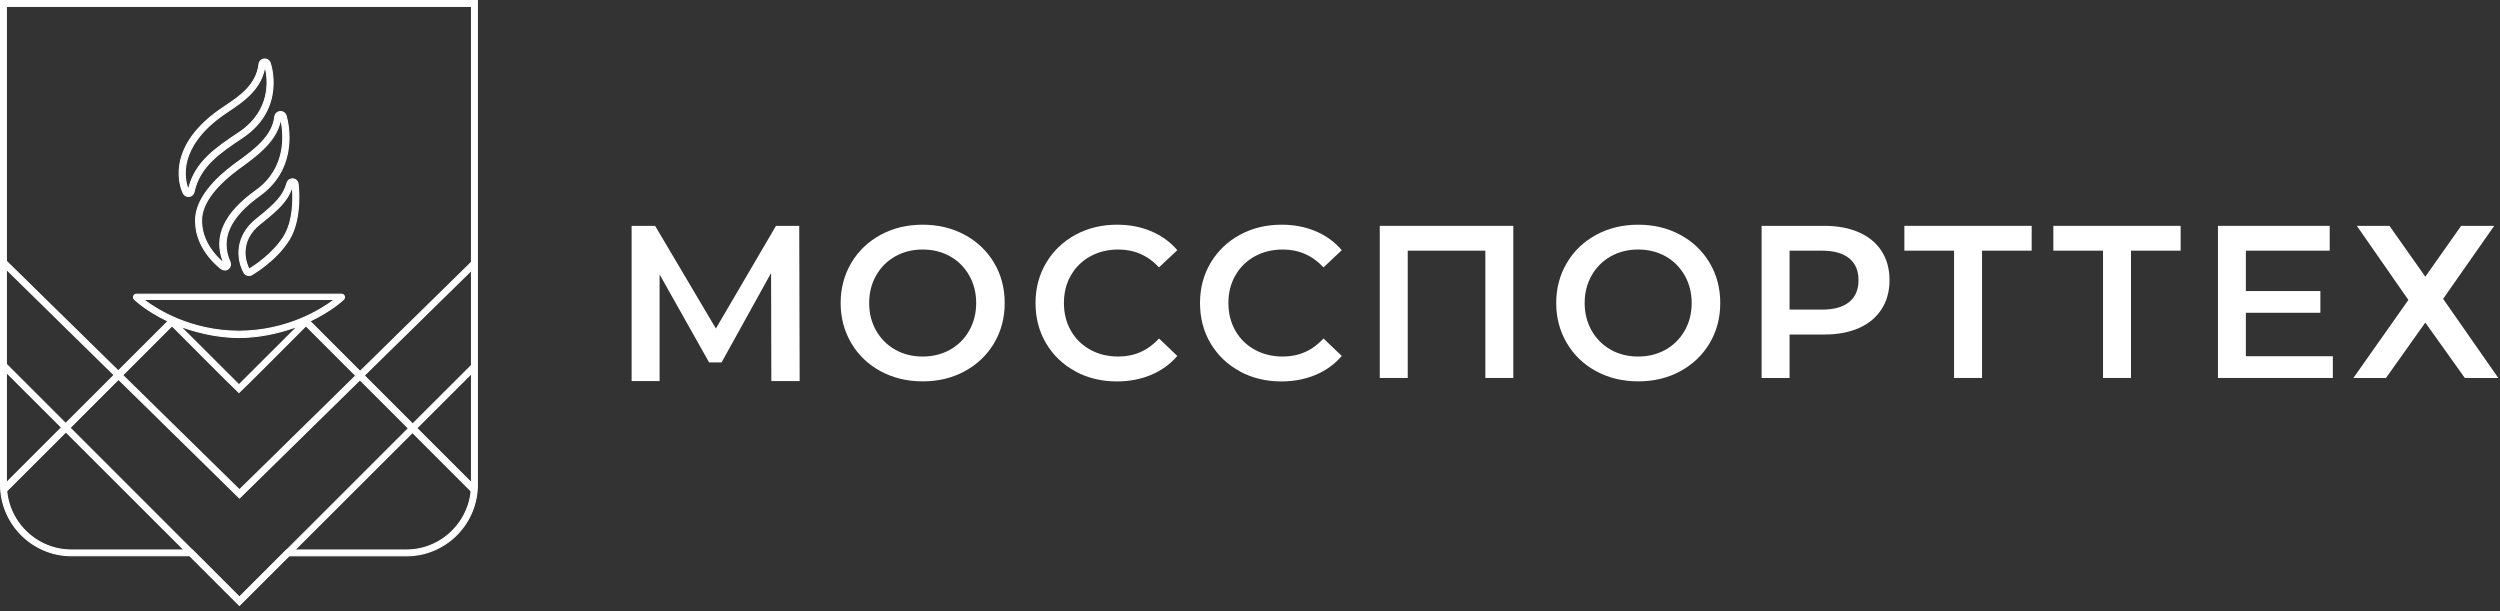
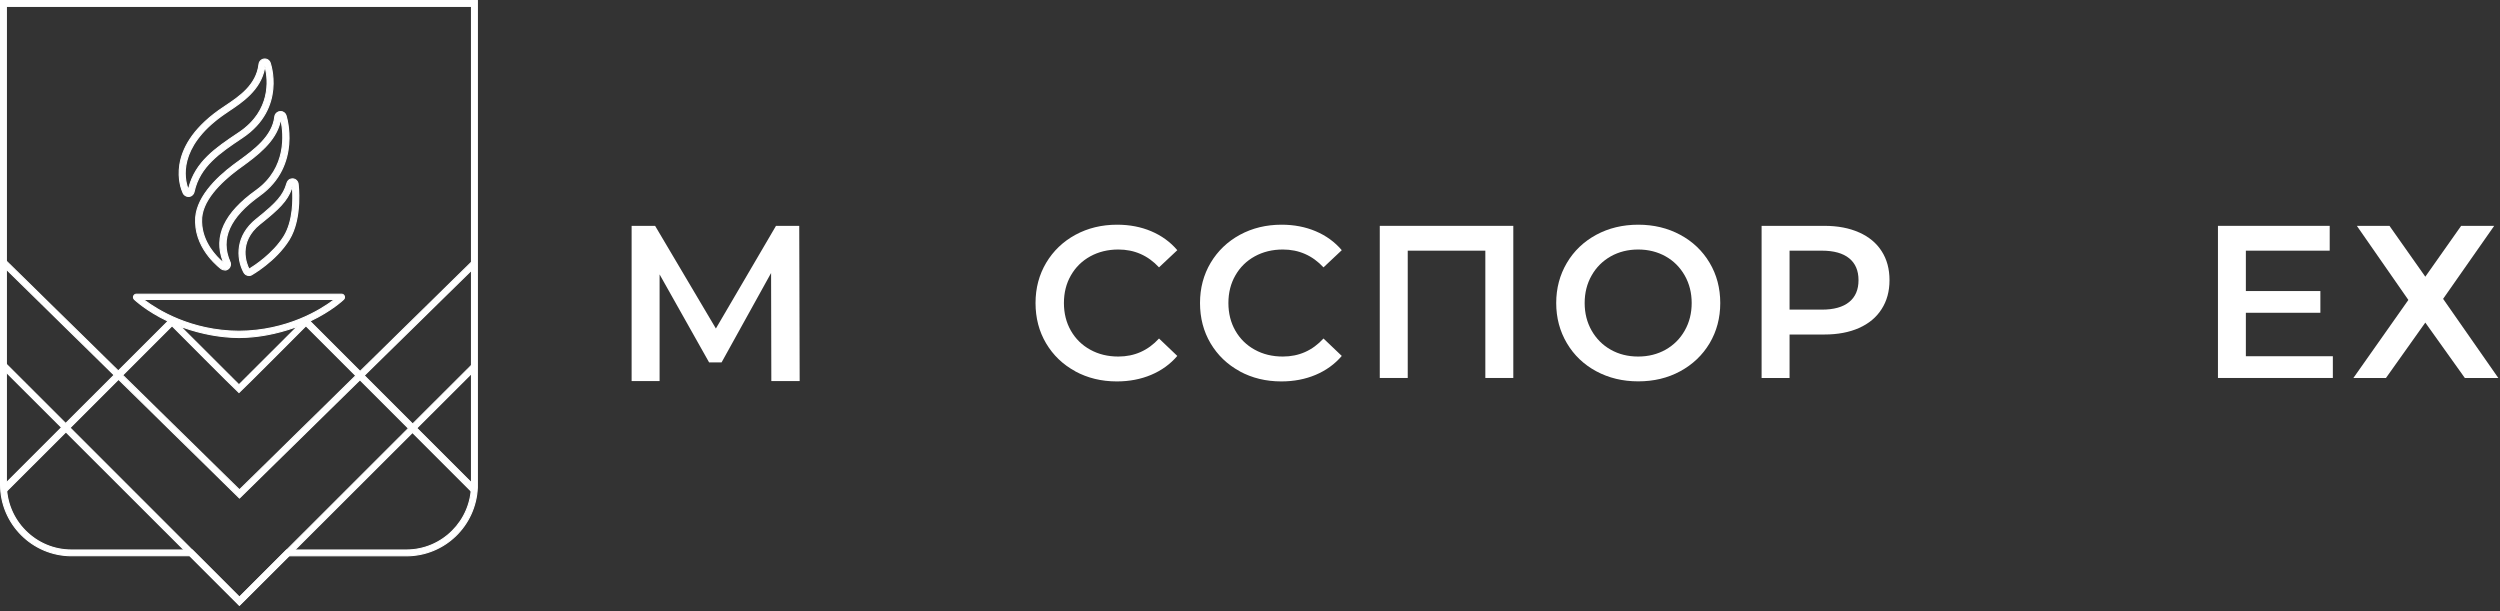
<svg xmlns="http://www.w3.org/2000/svg" width="413" height="101" viewBox="0 0 413 101" fill="none">
  <rect x="0" y="0" width="413" height="101" fill="#333333" stroke="none" />
  <path d="M77.903 44.641V43.291L59.502 61.341L51.203 53.041C54.682 51.401 56.633 49.581 56.773 49.441C56.922 49.301 56.962 49.081 56.892 48.901C56.812 48.711 56.633 48.591 56.432 48.591H22.543C22.343 48.591 22.163 48.711 22.082 48.901C22.003 49.091 22.052 49.301 22.203 49.441C22.343 49.581 24.293 51.401 27.773 53.041L19.543 61.261L1.143 43.221L1.062 43.141V44.491L1.143 44.571L18.863 61.961L10.863 69.961L1.062 60.171V61.521L10.172 70.621L1.062 79.741V81.171L10.893 71.341L39.553 99.981L68.153 71.431L77.903 81.171V79.741L68.873 70.711L77.903 61.691V60.341L68.192 70.041L60.182 62.031L77.903 44.641ZM23.883 49.621L23.683 49.471H55.282L55.083 49.621C53.062 51.141 47.483 54.681 39.483 54.721C31.483 54.681 25.913 51.141 23.883 49.621ZM49.133 53.921L39.472 63.571L29.812 53.921C32.392 54.861 35.752 55.741 39.472 55.761C43.193 55.741 46.553 54.861 49.133 53.921ZM28.422 53.831C28.422 53.831 38.112 63.581 39.483 64.851C40.852 63.581 50.542 53.831 50.542 53.831L58.773 62.061L39.553 80.921L20.253 61.991L28.413 53.831H28.422ZM67.483 70.761L39.562 98.671L11.582 70.681L19.593 62.671L39.572 82.281L59.472 62.751L67.493 70.761H67.483Z" fill="white" />
  <path d="M39.549 100.11L39.489 100.05L10.889 71.48L0.969 81.38V79.7L10.049 70.62L0.969 61.56V59.96L10.849 69.83L18.729 61.96L0.969 44.53V42.94L1.199 43.16L19.539 61.15L27.619 53.08C24.149 51.43 22.219 49.59 22.139 49.52C21.969 49.35 21.909 49.1 21.999 48.88C22.089 48.66 22.299 48.51 22.539 48.51H56.419C56.659 48.51 56.869 48.65 56.959 48.88C57.049 49.1 56.999 49.35 56.819 49.52C56.739 49.6 54.809 51.43 51.339 53.08L59.489 61.23L77.979 43.09V44.68L77.949 44.71L60.289 62.04L68.169 69.92L77.969 60.14V61.75L68.969 70.73L77.969 79.72V81.4L68.139 71.57L39.539 100.12L39.549 100.11ZM10.889 71.22L10.949 71.28L39.549 99.85L68.149 71.3L77.809 80.95V79.77L68.739 70.7L77.809 61.64V60.54L68.189 70.15L60.049 62.02L77.809 44.59V43.49L59.499 61.46L51.049 53.01L51.159 52.96C54.669 51.31 56.619 49.45 56.709 49.37C56.829 49.25 56.869 49.08 56.809 48.92C56.749 48.77 56.599 48.67 56.429 48.67H22.539C22.369 48.67 22.229 48.77 22.159 48.92C22.099 49.08 22.129 49.25 22.259 49.37C22.339 49.45 24.289 51.3 27.809 52.96L27.919 53.01L19.539 61.38L19.479 61.32L1.149 43.35V44.45L1.199 44.5L18.979 61.95L10.849 70.08L1.149 60.39V61.49L10.299 70.63L1.149 79.78V80.96L10.889 71.22ZM39.549 98.79L11.439 70.67L19.569 62.54L19.629 62.6L39.549 82.15L59.449 62.62L67.589 70.76L39.539 98.79H39.549ZM11.689 70.67L39.549 98.54L67.349 70.76L59.459 62.87L39.559 82.4L19.579 62.79L11.699 70.67H11.689ZM39.559 81.04L20.129 61.98L28.409 53.7L28.469 53.76C28.569 53.86 37.919 63.26 39.469 64.72C41.019 63.26 50.379 53.86 50.469 53.76L50.529 53.7L58.889 62.06L39.539 81.04H39.559ZM20.389 61.98L39.559 80.79L58.649 62.06L50.539 53.95C49.699 54.79 40.829 63.71 39.539 64.91L39.479 64.97L39.419 64.91C38.119 63.71 29.249 54.79 28.419 53.95L20.389 61.98ZM39.479 63.69L39.419 63.63L29.479 53.7L29.859 53.84C33.149 55.04 36.389 55.66 39.489 55.68C42.589 55.66 45.829 55.05 49.119 53.84L49.499 53.7L39.489 63.69H39.479ZM30.159 54.14L39.479 63.44L48.799 54.14C45.619 55.26 42.489 55.84 39.479 55.85C36.479 55.83 33.349 55.26 30.159 54.14ZM39.489 54.81C31.459 54.77 25.869 51.22 23.839 49.7L23.429 49.39H55.539L55.129 49.7C53.099 51.23 47.509 54.78 39.479 54.81H39.489ZM23.949 49.56C25.979 51.08 31.519 54.6 39.479 54.63C47.439 54.59 52.989 51.08 55.009 49.56H23.939H23.949Z" fill="white" />
  <path d="M39.458 26.599C39.168 26.809 38.888 27.019 38.628 27.209C35.658 29.429 32.148 32.869 32.318 36.629V36.719C32.428 41.449 36.558 44.389 36.598 44.419C36.758 44.519 36.938 44.579 37.128 44.579C37.358 44.579 37.578 44.499 37.748 44.349C38.068 44.079 38.178 43.619 37.998 43.229C36.308 39.429 37.918 35.849 42.908 32.259C49.888 27.259 47.278 19.129 47.258 19.049C47.118 18.609 46.698 18.349 46.248 18.399C45.808 18.449 45.448 18.799 45.398 19.249C45.038 22.519 41.948 24.769 39.468 26.589L39.458 26.599ZM42.318 31.459C36.958 35.299 35.208 39.229 36.978 43.469C36.258 42.899 33.398 40.409 33.308 36.699V36.589C33.158 33.269 36.438 30.089 39.218 28.009C39.448 27.829 39.698 27.649 39.958 27.469L40.048 27.409C42.488 25.629 45.808 23.199 46.368 19.639C46.708 20.999 47.958 27.429 42.318 31.469V31.459Z" fill="white" />
  <path d="M37.115 44.679C36.905 44.679 36.705 44.619 36.535 44.509C36.495 44.479 32.325 41.489 32.225 36.739V36.649C32.055 32.859 35.585 29.389 38.565 27.159C38.795 26.989 39.045 26.799 39.305 26.619L39.405 26.549C41.875 24.749 44.945 22.509 45.305 19.279C45.355 18.799 45.745 18.409 46.235 18.359C46.725 18.299 47.185 18.599 47.335 19.069C47.365 19.149 49.975 27.339 42.955 32.379C37.995 35.929 36.405 39.489 38.075 43.239C38.265 43.659 38.145 44.159 37.795 44.459C37.605 44.619 37.365 44.709 37.115 44.709V44.679ZM39.505 26.679L39.405 26.749C39.155 26.939 38.905 27.119 38.675 27.289C35.725 29.499 32.235 32.919 32.395 36.639V36.729C32.505 41.399 36.595 44.329 36.635 44.359C36.945 44.569 37.385 44.539 37.675 44.299C37.965 44.049 38.065 43.639 37.905 43.289C36.195 39.449 37.815 35.829 42.845 32.219C49.765 27.259 47.185 19.189 47.155 19.109C47.025 18.719 46.655 18.479 46.245 18.519C45.845 18.559 45.515 18.889 45.475 19.289C45.115 22.599 42.005 24.869 39.505 26.689V26.679ZM37.195 43.759L36.925 43.549C36.075 42.879 33.305 40.409 33.225 36.709V36.599C33.075 33.239 36.375 30.039 39.165 27.949C39.395 27.769 39.645 27.589 39.905 27.409L39.995 27.349C42.415 25.579 45.725 23.169 46.275 19.639L46.345 19.209L46.455 19.629C46.775 20.899 48.075 27.459 42.375 31.549C37.055 35.359 35.315 39.259 37.065 43.449L37.195 43.769V43.759ZM46.375 20.079C45.635 23.449 42.445 25.769 40.105 27.489L40.015 27.549C39.755 27.739 39.515 27.919 39.275 28.089C36.515 30.159 33.255 33.309 33.395 36.589V36.699C33.475 40.019 35.835 42.379 36.765 43.179C35.195 39.019 36.995 35.159 42.265 31.389C47.415 27.699 46.755 21.969 46.375 20.069V20.079Z" fill="white" />
  <path d="M31.128 32.449C31.128 32.449 31.198 32.449 31.248 32.449C31.648 32.399 31.968 32.079 32.068 31.649C32.988 27.459 36.308 25.229 39.828 22.869L40.068 22.709C47.298 17.849 44.648 10.409 44.618 10.339C44.448 9.929 44.028 9.689 43.588 9.759C43.168 9.829 42.828 10.169 42.778 10.599C42.378 14.069 39.518 15.979 37.218 17.509C36.828 17.769 36.448 18.019 36.118 18.259C27.208 24.659 29.888 31.119 30.218 31.829C30.358 32.199 30.718 32.459 31.118 32.459L31.128 32.449ZM39.508 21.869L39.268 22.029C35.598 24.489 32.138 26.809 31.108 31.339C30.698 30.389 28.738 24.779 36.708 19.059C37.018 18.829 37.368 18.599 37.748 18.349L37.778 18.329C40.068 16.799 43.188 14.729 43.758 10.929C44.108 12.149 45.368 17.929 39.508 21.869Z" fill="white" />
  <path d="M31.131 32.539C30.691 32.539 30.301 32.27 30.151 31.86C29.811 31.14 27.111 24.619 36.081 18.189C36.421 17.95 36.811 17.689 37.181 17.439C39.461 15.919 42.301 14.03 42.701 10.589C42.751 10.12 43.121 9.74 43.581 9.67C44.061 9.6 44.521 9.86 44.701 10.309C44.731 10.38 47.421 17.89 40.121 22.79L39.881 22.95C36.381 25.299 33.071 27.52 32.161 31.669C32.061 32.139 31.711 32.48 31.271 32.539C31.211 32.539 31.171 32.539 31.141 32.539H31.131ZM43.741 9.83C43.741 9.83 43.651 9.83 43.611 9.83C43.231 9.89 42.921 10.2 42.881 10.6C42.471 14.12 39.591 16.029 37.281 17.57C36.911 17.82 36.521 18.07 36.181 18.32C27.321 24.68 29.981 31.07 30.311 31.779C30.441 32.13 30.761 32.359 31.131 32.359C31.161 32.359 31.201 32.359 31.241 32.359C31.601 32.309 31.891 32.029 31.981 31.63C32.911 27.41 36.241 25.169 39.781 22.799L40.021 22.64C47.201 17.82 44.561 10.45 44.541 10.37C44.411 10.04 44.091 9.83 43.741 9.83ZM31.141 31.63L31.031 31.38C30.571 30.32 28.681 24.72 36.661 18.989C36.981 18.759 37.341 18.52 37.701 18.279L37.731 18.259C40.001 16.75 43.101 14.68 43.671 10.919L43.731 10.52L43.841 10.909C44.171 12.05 45.491 17.959 39.551 21.95L39.311 22.11C35.661 24.559 32.211 26.869 31.191 31.36L31.131 31.619L31.141 31.63ZM43.781 11.36C43.051 14.94 40.051 16.939 37.831 18.41L37.801 18.43C37.451 18.669 37.081 18.91 36.771 19.14C29.411 24.419 30.551 29.559 31.101 31.059C32.211 26.68 35.621 24.39 39.231 21.97L39.471 21.809C44.801 18.23 44.181 13.089 43.791 11.37L43.781 11.36Z" fill="white" />
  <path d="M47.367 30.359C46.827 32.229 45.797 33.449 42.557 36.039L42.347 36.209C38.927 38.949 39.057 42.579 40.207 44.859C40.467 45.399 40.827 45.509 41.087 45.509C41.267 45.509 41.417 45.459 41.517 45.409C41.557 45.389 45.537 43.169 47.757 39.579C49.967 35.999 49.247 30.359 49.237 30.309C49.137 29.809 48.687 29.489 48.207 29.549C47.927 29.579 47.547 29.739 47.367 30.359ZM42.977 36.989L43.187 36.819C46.207 34.399 47.607 33.009 48.287 30.779C48.397 31.879 48.687 36.179 46.907 39.049C44.987 42.149 41.567 44.219 41.137 44.469C41.127 44.449 41.117 44.429 41.107 44.399C40.747 43.699 39.167 40.029 42.977 36.979V36.989Z" fill="white" />
  <path d="M41.09 45.59C40.81 45.59 40.41 45.47 40.13 44.89C38.97 42.58 38.83 38.91 42.29 36.14L42.5 35.97C45.72 33.39 46.74 32.18 47.28 30.34C47.47 29.67 47.89 29.5 48.2 29.47C48.73 29.4 49.21 29.76 49.33 30.3C49.34 30.35 50.09 35.99 47.84 39.64C45.6 43.25 41.59 45.49 41.56 45.51C41.45 45.56 41.29 45.61 41.09 45.61V45.59ZM48.33 29.63C48.33 29.63 48.26 29.63 48.22 29.63C47.96 29.66 47.62 29.81 47.45 30.38C46.9 32.27 45.86 33.5 42.61 36.1L42.4 36.27C39.02 38.98 39.15 42.56 40.29 44.81C40.53 45.31 40.86 45.41 41.09 45.41C41.25 45.41 41.39 45.36 41.48 45.32C41.52 45.3 45.49 43.06 47.68 39.52C49.86 35.99 49.15 30.37 49.14 30.31C49.05 29.9 48.71 29.62 48.32 29.62L48.33 29.63ZM41.11 44.59L41.07 44.51C41.07 44.51 41.05 44.47 41.03 44.44C40.67 43.73 39.06 40.01 42.92 36.92L43.13 36.75C46.15 34.33 47.52 32.96 48.2 30.75L48.33 30.33L48.37 30.77C48.49 32 48.75 36.24 46.98 39.1C45.04 42.23 41.57 44.32 41.18 44.55L41.1 44.6L41.11 44.59ZM43.03 37.05C39.31 40.03 40.81 43.6 41.18 44.34C41.83 43.95 45.02 41.93 46.84 39C48.41 36.45 48.35 32.78 48.24 31.21C47.51 33.23 46.11 34.59 43.24 36.89L43.03 37.06V37.05Z" fill="white" />
  <path d="M11.834 91.81H31.374L39.554 99.98L47.734 91.81H67.124C73.434 91.81 78.594 86.86 78.854 80.53V0.09H0.094V80.05C0.094 86.54 5.354 91.81 11.834 91.81ZM1.054 1.05H77.894V80.07C77.894 86.01 73.064 90.85 67.134 90.85H47.364L39.554 98.65L31.754 90.85H11.814C8.944 90.85 6.244 89.73 4.214 87.69C2.184 85.65 1.064 82.93 1.064 80.05V1.05H1.054Z" fill="white" />
  <path d="M39.55 100.11L31.34 91.9H11.83C5.31 91.9 0 86.58 0 80.05V0H78.95V80.54C78.67 86.92 73.48 91.91 67.12 91.91H47.76L39.54 100.11H39.55ZM31.37 91.73H31.41L39.55 99.86L47.69 91.73H67.12C73.39 91.73 78.5 86.81 78.76 80.54V0.18H0.18V80.05C0.18 86.49 5.4 91.72 11.83 91.72H31.37V91.73ZM39.55 98.79L31.71 90.95H11.81C8.92 90.95 6.19 89.82 4.14 87.76C2.09 85.7 0.96 82.97 0.96 80.06V0.96H77.98V80.07C77.98 86.06 73.11 90.94 67.13 90.94H47.4L39.55 98.78V98.79ZM1.14 1.14V80.05C1.14 82.91 2.25 85.6 4.27 87.63C6.29 89.65 8.96 90.77 11.81 90.77H31.79L39.55 98.54L47.32 90.77H67.13C73.01 90.77 77.8 85.97 77.8 80.08V1.14H1.14Z" fill="white" />
  <path d="M127.424 62.95L127.384 45.1L119.204 59.87H117.144L108.964 45.331V62.95H104.344V37.31H108.224L118.264 54.27L128.194 37.31H132.034L132.104 62.95H127.414H127.424Z" fill="white" />
-   <path d="M145.485 61.33C143.425 60.22 141.805 58.67 140.635 56.69C139.465 54.71 138.875 52.5 138.875 50.06C138.875 47.62 139.465 45.41 140.635 43.43C141.805 41.45 143.425 39.91 145.485 38.79C147.545 37.68 149.855 37.12 152.425 37.12C154.995 37.12 157.305 37.68 159.365 38.79C161.425 39.9 163.045 41.44 164.215 43.41C165.385 45.37 165.975 47.59 165.975 50.06C165.975 52.53 165.385 54.74 164.215 56.71C163.045 58.67 161.425 60.21 159.365 61.33C157.305 62.45 154.995 63 152.425 63C149.855 63 147.545 62.44 145.485 61.33ZM156.955 57.77C158.295 57.01 159.355 55.96 160.115 54.61C160.885 53.26 161.265 51.74 161.265 50.06C161.265 48.38 160.885 46.87 160.115 45.51C159.345 44.16 158.295 43.1 156.955 42.35C155.615 41.6 154.105 41.22 152.425 41.22C150.745 41.22 149.235 41.6 147.895 42.35C146.555 43.11 145.495 44.16 144.735 45.51C143.965 46.86 143.585 48.38 143.585 50.06C143.585 51.74 143.965 53.25 144.735 54.61C145.505 55.96 146.555 57.02 147.895 57.77C149.235 58.53 150.745 58.9 152.425 58.9C154.105 58.9 155.615 58.52 156.955 57.77Z" fill="white" />
  <path d="M177.63 61.33C175.58 60.22 173.98 58.68 172.81 56.71C171.65 54.75 171.07 52.53 171.07 50.06C171.07 47.59 171.66 45.38 172.83 43.41C174 41.45 175.62 39.9 177.66 38.79C179.71 37.68 182 37.12 184.54 37.12C186.6 37.12 188.48 37.48 190.18 38.2C191.88 38.92 193.32 39.96 194.49 41.33L191.47 44.17C189.65 42.21 187.41 41.22 184.75 41.22C183.02 41.22 181.48 41.6 180.11 42.35C178.74 43.11 177.68 44.15 176.91 45.5C176.14 46.84 175.76 48.36 175.76 50.06C175.76 51.76 176.14 53.28 176.91 54.63C177.68 55.97 178.74 57.02 180.11 57.77C181.48 58.53 183.02 58.9 184.75 58.9C187.41 58.9 189.65 57.91 191.47 55.92L194.49 58.8C193.32 60.17 191.87 61.21 190.16 61.93C188.45 62.65 186.56 63.01 184.5 63.01C181.96 63.01 179.67 62.45 177.62 61.34L177.63 61.33Z" fill="white" />
  <path d="M204.802 61.33C202.752 60.22 201.152 58.68 199.982 56.71C198.822 54.75 198.242 52.53 198.242 50.06C198.242 47.59 198.832 45.38 200.002 43.41C201.172 41.45 202.792 39.9 204.832 38.79C206.882 37.68 209.172 37.12 211.712 37.12C213.772 37.12 215.652 37.48 217.352 38.2C219.052 38.92 220.492 39.96 221.662 41.33L218.642 44.17C216.822 42.21 214.582 41.22 211.922 41.22C210.192 41.22 208.652 41.6 207.282 42.35C205.912 43.11 204.852 44.15 204.082 45.5C203.312 46.84 202.932 48.36 202.932 50.06C202.932 51.76 203.312 53.28 204.082 54.63C204.852 55.97 205.912 57.02 207.282 57.77C208.652 58.53 210.192 58.9 211.922 58.9C214.582 58.9 216.822 57.91 218.642 55.92L221.662 58.8C220.492 60.17 219.042 61.21 217.332 61.93C215.622 62.65 213.732 63.01 211.672 63.01C209.132 63.01 206.842 62.45 204.792 61.34L204.802 61.33Z" fill="white" />
  <path d="M249.998 37.31V62.441H245.378V41.41H232.558V62.441H227.938V37.31H249.988H249.998Z" fill="white" />
  <path d="M263.696 61.33C261.636 60.22 260.016 58.67 258.846 56.69C257.676 54.71 257.086 52.5 257.086 50.06C257.086 47.62 257.676 45.41 258.846 43.43C260.016 41.45 261.636 39.91 263.696 38.79C265.756 37.68 268.066 37.12 270.636 37.12C273.206 37.12 275.516 37.68 277.576 38.79C279.636 39.9 281.256 41.44 282.426 43.41C283.596 45.37 284.186 47.59 284.186 50.06C284.186 52.53 283.596 54.74 282.426 56.71C281.256 58.67 279.636 60.21 277.576 61.33C275.516 62.45 273.206 63 270.636 63C268.066 63 265.756 62.44 263.696 61.33ZM275.156 57.77C276.496 57.01 277.556 55.96 278.316 54.61C279.086 53.26 279.466 51.74 279.466 50.06C279.466 48.38 279.086 46.87 278.316 45.51C277.546 44.16 276.496 43.1 275.156 42.35C273.816 41.6 272.306 41.22 270.626 41.22C268.946 41.22 267.436 41.6 266.096 42.35C264.756 43.11 263.696 44.16 262.936 45.51C262.166 46.86 261.786 48.38 261.786 50.06C261.786 51.74 262.166 53.25 262.936 54.61C263.706 55.96 264.756 57.02 266.096 57.77C267.436 58.53 268.946 58.9 270.626 58.9C272.306 58.9 273.816 58.52 275.156 57.77Z" fill="white" />
  <path d="M307.116 38.391C308.736 39.111 309.986 40.141 310.846 41.49C311.716 42.84 312.146 44.431 312.146 46.281C312.146 48.13 311.716 49.7 310.846 51.06C309.986 52.42 308.736 53.461 307.116 54.181C305.496 54.901 303.586 55.261 301.406 55.261H295.636V62.441H291.016V37.31H301.396C303.586 37.31 305.486 37.67 307.106 38.391H307.116ZM305.486 49.891C306.516 49.05 307.026 47.85 307.026 46.281C307.026 44.711 306.516 43.511 305.486 42.67C304.456 41.831 302.946 41.41 300.966 41.41H295.636V51.151H300.966C302.956 51.151 304.456 50.73 305.486 49.891Z" fill="white" />
-   <path d="M335.642 41.41H327.432V62.441H322.812V41.41H314.602V37.31H335.632V41.41H335.642Z" fill="white" />
-   <path d="M360.251 41.41H352.041V62.441H347.421V41.41H339.211V37.31H360.241V41.41H360.251Z" fill="white" />
  <path d="M385.386 58.85V62.441H366.406V37.31H384.866V41.41H371.016V48.081H383.326V51.67H371.016V58.85H385.376H385.386Z" fill="white" />
  <path d="M394.741 37.31L400.661 45.711L406.581 37.31H412.041L403.601 49.37L412.721 62.441H407.191L400.661 53.291L394.161 62.441H388.781L397.861 49.55L389.351 37.31H394.731H394.741Z" fill="white" />
</svg>